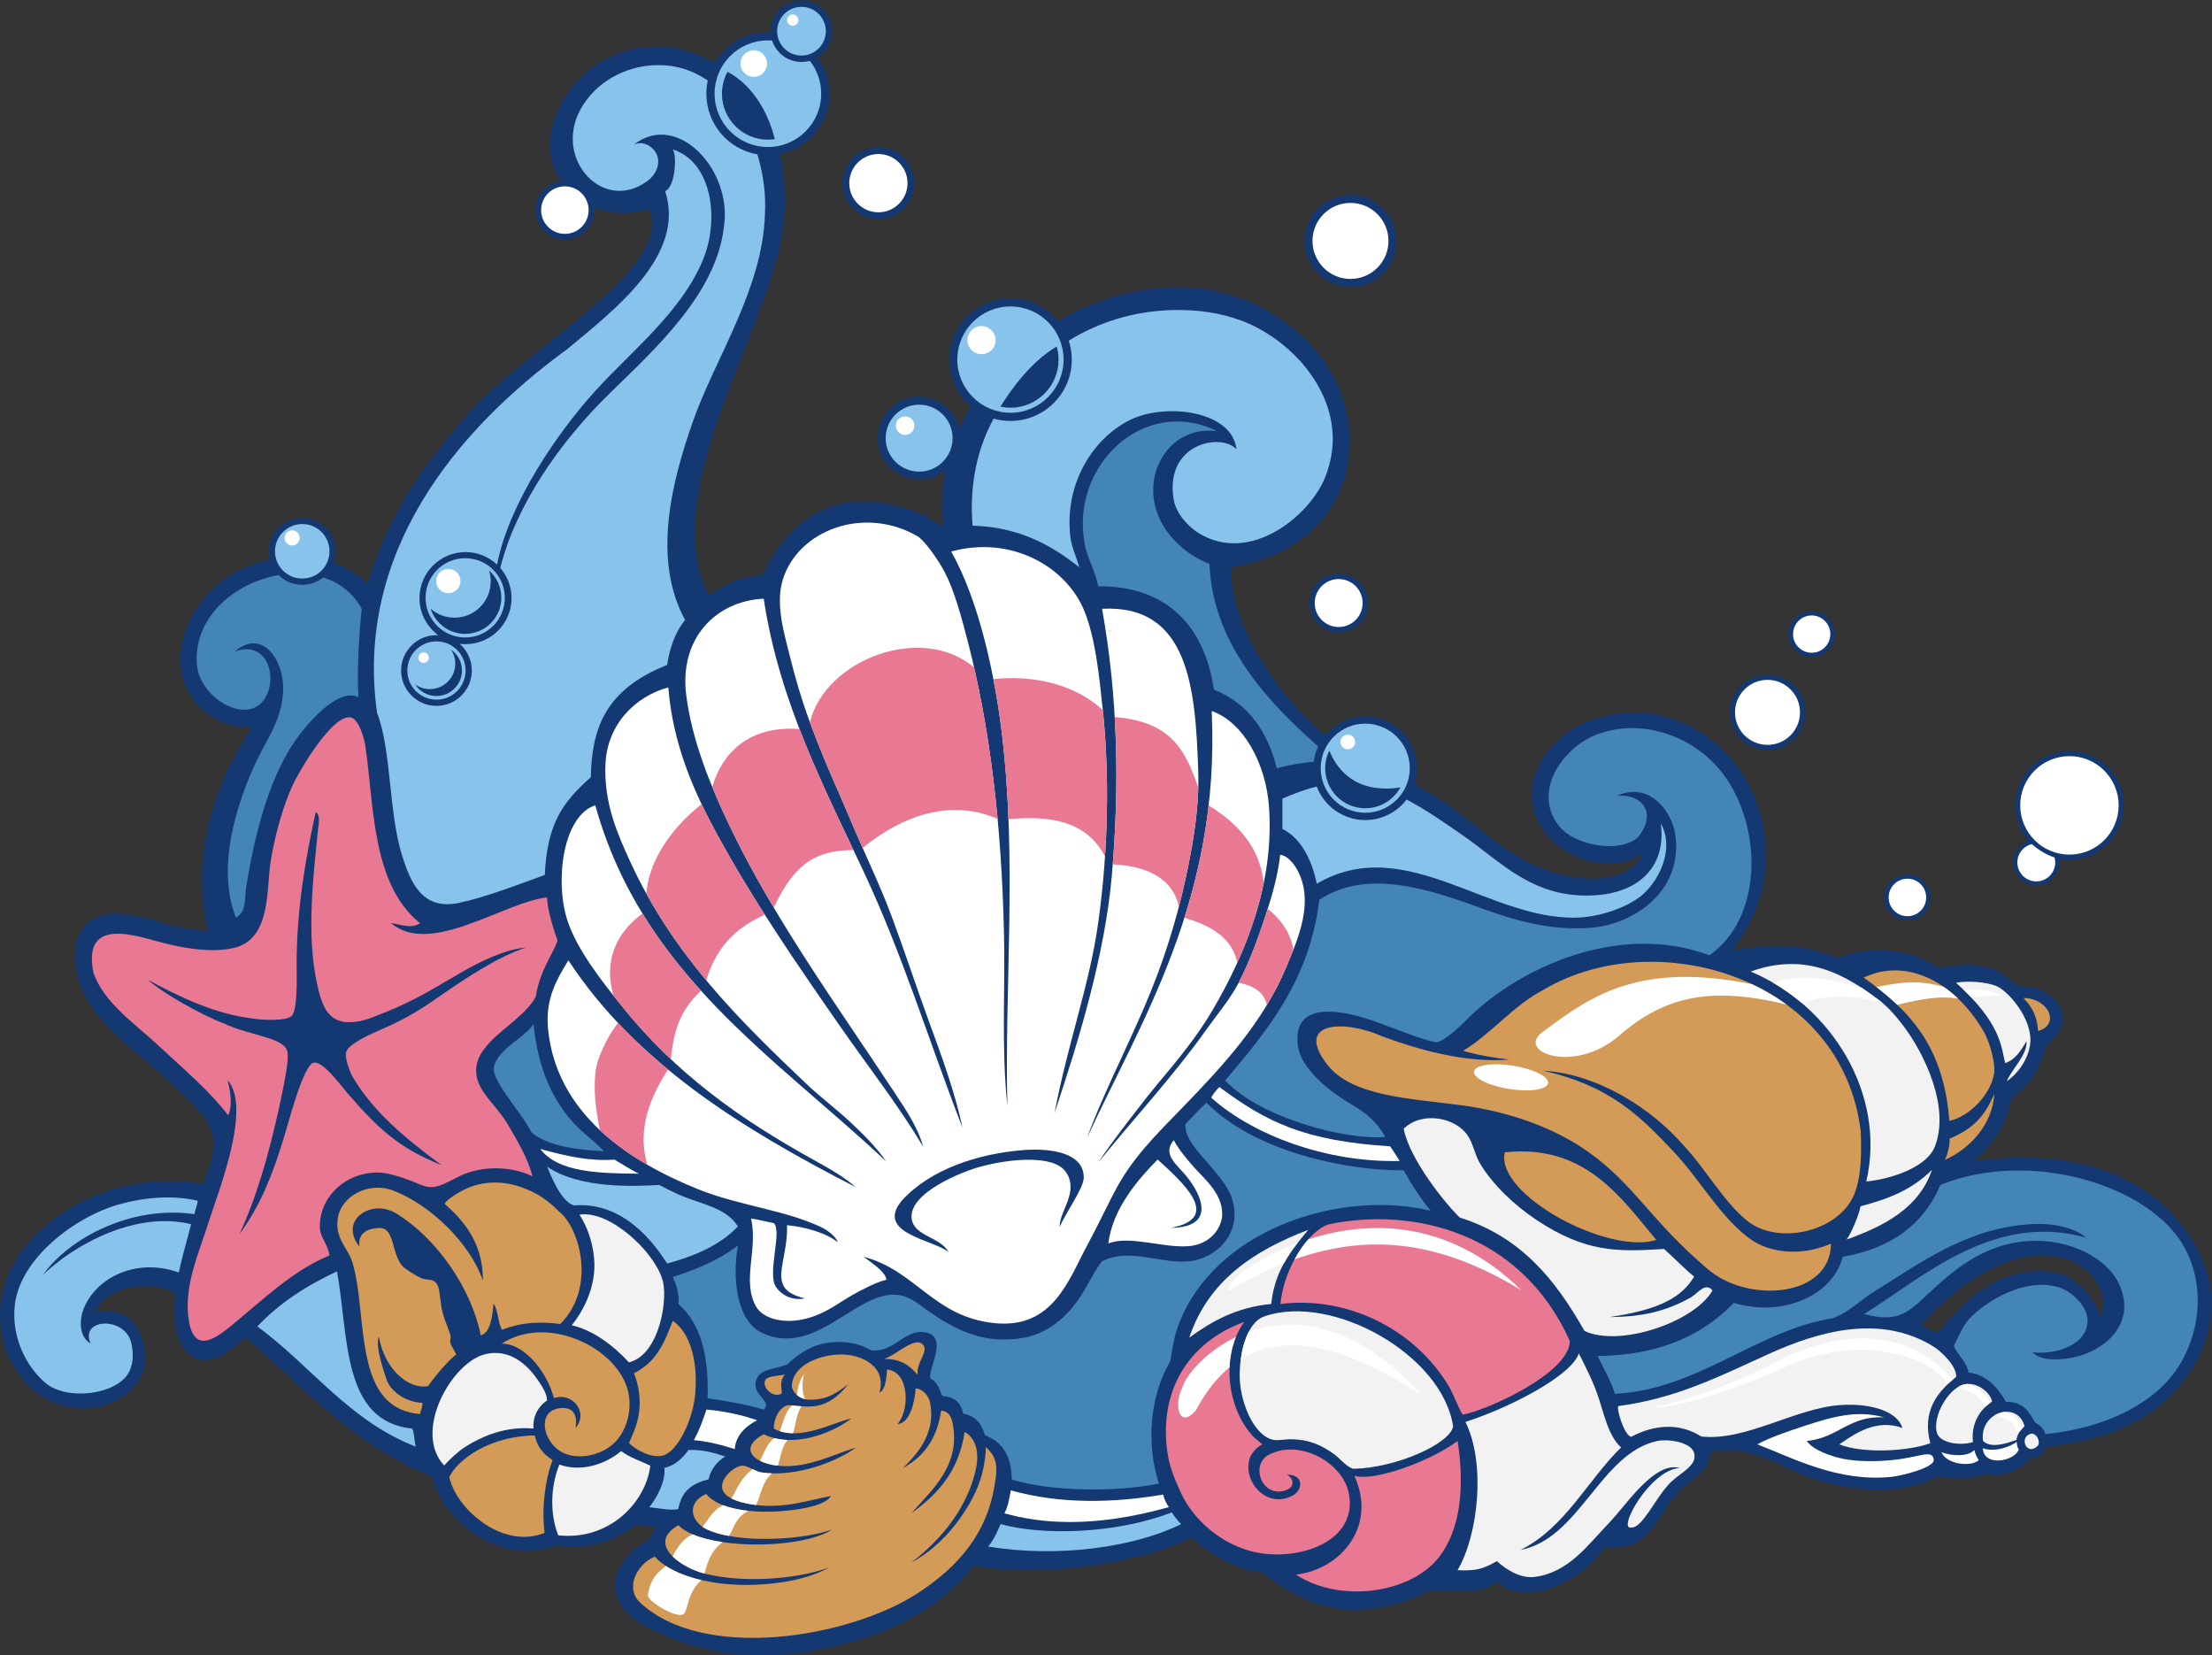
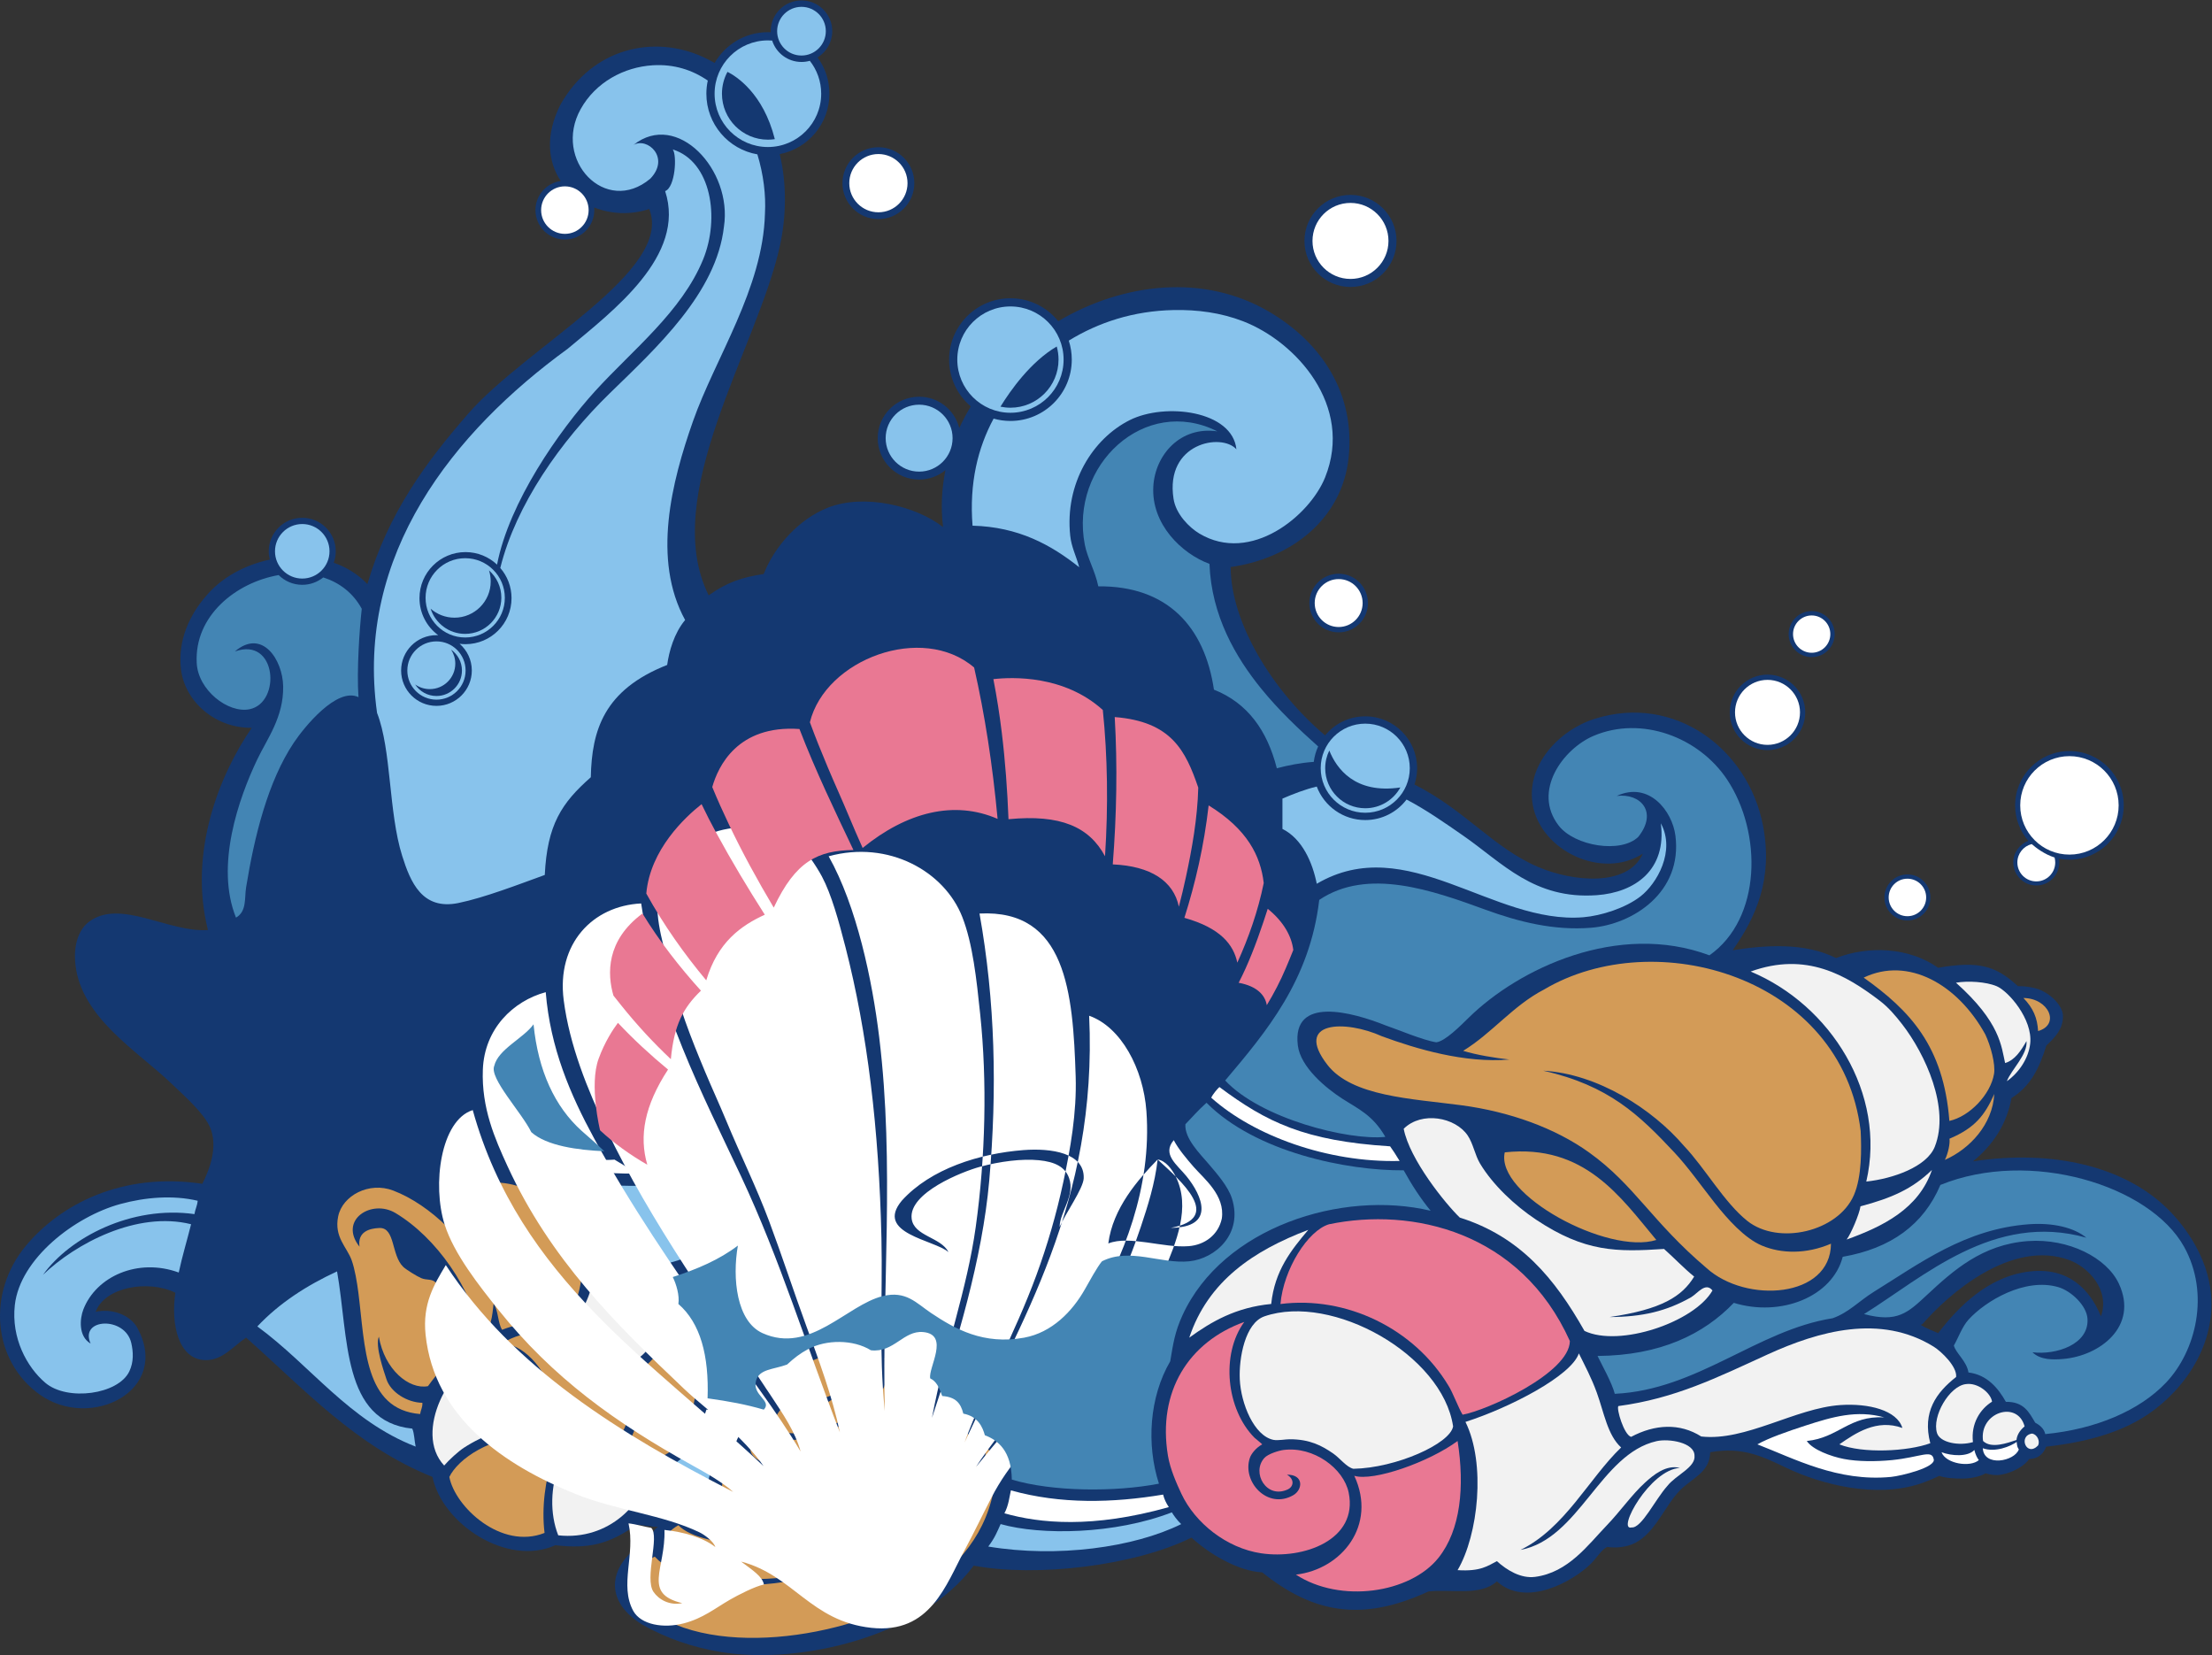
<svg xmlns="http://www.w3.org/2000/svg" viewBox="0 0 994.667 744.053" height="744.053" width="994.667" xml:space="preserve" id="svg2" version="1.1">
  <rect x="0" y="0" width="994.667" height="744.053" fill="#333333" stroke="none" />
  <defs id="defs6" />
  <g transform="matrix(1.333,0,0,-1.333,0,744.053)" id="g10">
    <g transform="scale(0.1)" id="g12">
      <path id="path14" style="fill:#143871;fill-opacity:1;fill-rule:evenodd;stroke:none" d="m 682.504,1589.43 c 25.848,50.72 53.062,126.27 26.516,189.37 -20.426,48.54 -87.051,106.98 -132.532,150.43 -111.679,106.73 -302.008,220.2 -321.976,398.77 -7.5,67.03 11.054,118.38 44.742,144.34 105.121,80.98 270.68,-37.14 402.187,-26.92 -65.921,261.06 37.446,521.28 147.715,681.76 -126.066,-1.17 -225.773,91.2 -238.617,196.95 -12.086,99.55 31.438,186.47 83.328,246.19 52.383,63.41 131.645,106.18 216.192,124.28 -2.278,8.94 -3.489,18.31 -3.489,27.95 0,62.42 50.618,113.04 113.04,113.04 62.41,0 113.03,-50.62 113.03,-113.04 0,-13.53 -2.38,-26.5 -6.75,-38.53 43.07,-15.13 82.1,-38.9 113.38,-72.04 70.63,240.48 198.56,412.47 341.12,575.85 195.63,224.18 693.9,481.81 609.56,689.2 -62.52,-20.94 -128.7,-17.4 -185.56,5.18 0.26,-2.96 0.41,-5.96 0.41,-9 0,-54.8 -44.45,-99.25 -99.26,-99.25 -54.81,0 -99.25,44.45 -99.25,99.25 0,50.09 37.11,91.51 85.32,98.29 -43.36,64.92 -53.19,154.77 -0.88,257.77 108.67,192.09 315.21,236.02 480.77,160.45 13.6,-6.21 26.61,-12.97 39.13,-20.17 35.9,62.02 102.96,103.76 179.76,103.76 3.21,0 6.39,-0.09 9.55,-0.23 -0.04,1.18 -0.06,2.35 -0.06,3.54 0,57.32 46.48,103.81 103.81,103.81 57.32,0 103.81,-46.49 103.81,-103.81 0,-37.41 -19.8,-70.2 -49.49,-88.47 25.12,-34.32 39.95,-76.63 39.95,-122.4 0,-100.96 -72.12,-185.09 -167.62,-203.71 24.09,-100.89 22.45,-209.96 0.2,-311 -75.23,-341.55 -407.24,-841.98 -239.85,-1176.93 61.38,43.73 111.47,60.59 185.6,71.96 37.12,94.96 120.43,185.79 215.89,223.47 123.73,48.86 298.11,5.75 389.09,-65.25 -7.95,65.51 -4.64,129.9 8.05,192 -24.13,-19.9 -55.07,-31.86 -88.79,-31.86 -77.14,0 -139.69,62.57 -139.69,139.71 0,77.13 62.55,139.7 139.69,139.7 65.35,0 120.23,-44.9 135.48,-105.53 11.45,24.97 24.45,49.3 38.76,72.96 -44.69,37.95 -73.06,94.54 -73.06,157.75 0,114.24 92.65,206.89 206.9,206.89 65.13,0 123.24,-30.13 161.16,-77.2 219.07,129.15 491.81,162.64 714.7,29.86 177.03,-105.45 286.81,-276.85 265.13,-488.59 -21.39,-208.64 -194.06,-341.95 -398.23,-370.49 0.89,-189.26 142.43,-419.27 318.63,-567.77 32.08,39.22 80.85,64.27 135.46,64.27 96.58,0 174.92,-78.34 174.92,-174.92 0,-19.25 -3.11,-37.76 -8.86,-55.07 171.94,-86.76 265.45,-213.4 418.18,-278.48 115.51,-49.22 301.53,-68.23 352.23,45.45 -137.76,-89.12 -342.86,9.73 -371.17,162.87 -24.78,133.96 87.85,253.45 208.31,291.64 270.11,85.59 518.35,-101.18 568.14,-359.82 34.6,-179.7 -23.73,-309.17 -102.26,-420.41 111.96,17.4 243.09,26.54 348.45,-26.44 110.56,42.54 246.25,36.51 344.59,-32.82 136.34,23.63 194.32,7.08 268.99,-61.94 19.62,0.17 33.87,-1.88 51.56,-5.41 52.51,-10.48 99.19,-58.82 100.48,-92.99 1.76,-46.72 -28.58,-76.26 -55.81,-101.58 -24.55,-78.03 -52.86,-136.7 -117.81,-177.48 -15.49,-86.85 -61.86,-158.3 -129.92,-213.41 270.16,41.2 511.09,-17.97 655.24,-159.07 66.12,-64.7 136.94,-168.97 147.72,-287.86 17.27,-190.22 -111.64,-347.039 -234.83,-420.418 -86.87,-51.758 -191.61,-80.078 -321.43,-95.078 -5.3,-15.555 -20.72,-41.141 -57.32,-41.277 -10.78,-19.082 -51.6,-46.008 -94.69,-53.028 -17.87,-2.914 -35.03,-0.644 -52.12,4.625 -21.05,-12.476 -52.63,-17.437 -76.98,-17.781 -25.28,-0.352 -61.9,1.867 -79.22,9.375 -19.86,-10.137 -45.27,-20.195 -64.38,-26.512 -150.77,-49.902 -334.17,-2.472 -450.72,53.028 -77.83,37.05 -147.02,72.714 -257.56,53.015 -1.64,-68.828 -61.16,-86.836 -102.26,-128.769 -51.11,-52.149 -82.49,-141.668 -150.39,-176.895 -29.78,-15.437 -67.66,-17.961 -94.09,-13.789 -17.99,-6.277 -36.32,-37.109 -54.74,-55.508 -60.17,-60.175 -219.45,-150.273 -318.16,-60.605 -56.59,-51.153 -155.74,-25.145 -231.03,-34.09 -227.76,-105.258 -390.77,-71.281 -560.56,64.395 -82.3,4.402 -181.07,63.894 -238.62,117.41 C 3827.88,300.898 3495.63,262.023 3284.55,301.66 3109.2,64.484 2700.62,-35.066 2428.36,10.938 c -92.25,15.598 -181.43,45.918 -262.35,92.219 -146.14,90.723 -101.78,219.617 24.1,286.461 8.95,18.449 13.78,31.508 29.59,43.586 -18.31,-2.961 -61.82,8.25 -73.41,6.016 -91.12,-64.942 -159.67,-81.817 -272.97,-68.684 -162.64,-73.457 -381.74,72.141 -414.36,230.344 -261.13,105.012 -434.28,297.988 -628.745,469.661 -42.699,-27.79 -78.59,-76.341 -136.348,-75.763 -92.84,0.957 -117.984,122.433 -102.265,227.253 -91.754,45.25 -238.899,18.94 -268.914,-64.38 54.746,12.44 115.277,-10.01 140.132,-53.02 C 578.844,892.656 306.508,755.977 133.992,878.586 -25.488,992.52 -44.801,1222.36 87.856,1381.11 204.434,1520.64 412.613,1629.68 682.504,1589.43 Z M 6980.95,3048.88 c 101.17,0 183.21,-82.04 183.21,-183.2 0,-101.17 -82.04,-183.22 -183.21,-183.22 -12.04,0 -23.81,1.18 -35.21,3.4 0.69,-4.14 1.05,-8.39 1.05,-12.72 0,-42.85 -34.77,-77.62 -77.63,-77.62 -42.86,0 -77.62,34.77 -77.62,77.62 0,33.4 21.1,61.89 50.72,72.84 -27.74,32.11 -44.51,73.94 -44.51,119.7 0,101.16 82.04,183.2 183.2,183.2 z m -2465.13,598 c 54.58,0 98.85,-44.27 98.85,-98.85 0,-54.58 -44.27,-98.85 -98.85,-98.85 -54.58,0 -98.85,44.27 -98.85,98.85 0,54.58 44.27,98.85 98.85,98.85 z m 1446.6,-340.24 c 70.31,0 127.31,-57.02 127.31,-127.32 0,-70.3 -57,-127.31 -127.31,-127.31 -70.29,0 -127.3,57.01 -127.3,127.31 0,70.3 57.01,127.32 127.3,127.32 z m 149.04,214.26 c 42.86,0 77.62,-34.77 77.62,-77.63 0,-42.86 -34.76,-77.63 -77.62,-77.63 -42.87,0 -77.63,34.77 -77.63,77.63 0,42.86 34.76,77.63 77.63,77.63 z m 322.95,-888.13 c 42.86,0 77.62,-34.77 77.62,-77.63 0,-42.86 -34.76,-77.63 -77.62,-77.63 -42.87,0 -77.63,34.77 -77.63,77.63 0,42.86 34.76,77.63 77.63,77.63 z M 2963.14,5085.29 c 66.94,0 121.22,-54.28 121.22,-121.22 0,-66.93 -54.28,-121.22 -121.22,-121.22 -66.93,0 -121.21,54.29 -121.21,121.22 0,66.94 54.28,121.22 121.21,121.22 z m 1592.52,-160.76 c 85.73,0 155.27,-69.53 155.27,-155.27 0,-85.73 -69.54,-155.26 -155.27,-155.26 -85.74,0 -155.27,69.53 -155.27,155.26 0,85.74 69.53,155.27 155.27,155.27 z M 6481.25,1112.2 c -0.7,3.22 1.48,3.57 3.79,3.78 85.72,99.29 299.91,288.99 496.17,215.9 62.73,-23.36 137.47,-100.31 106.06,-189.39 -38.19,93.79 -112.43,165.52 -238.63,151.51 -142.67,-15.84 -244.14,-121.56 -310.57,-208.32 -19.48,8.3 -39.18,16.38 -56.82,26.52 v 0" />
-       <path id="path16" style="fill:#e97893;fill-opacity:1;fill-rule:evenodd;stroke:none" d="m 1417.29,2468.14 c -29.9,-18.62 -58.06,-6.17 -98.84,1.01 132.52,-114.7 382.94,70.99 526.84,86.1 1.27,-36.66 17.7,-97.54 35.47,-144.09 -7.97,-35.35 -60.12,-100.2 -73.51,-191.25 -32.75,-59.55 -107.91,-103.32 -155.03,-153.45 -34.47,-36.64 -59.52,-79.64 -37.97,-136.15 17.39,-45.63 67.38,-87.27 98.47,-140.14 31.46,-53.5 69.27,-116.17 83.49,-176.02 -59.1,30.54 -150.19,38.64 -227.5,9.12 -33.33,-12.73 -79.18,-44.6 -111.91,-44.96 -19.26,-0.21 -33.68,5.79 -54.66,14.91 -29.62,12.85 -88.28,32.89 -121.2,34.08 -113.92,4.16 -207.5,-83.67 -201.74,-189.57 1.45,-26.99 28.9,-57.7 32.24,-89.85 -123.26,-50.11 -225.342,-150.42 -334.249,-239.47 -55.539,-45.42 -122.515,-88.59 -140.14,18.93 -18.856,115.05 33.262,226.71 68.176,337.09 31.742,100.39 144.925,382.37 62.515,474.47 11.84,-46.04 15.766,-91.92 1.875,-118.43 -60.422,79.56 -144.015,150.35 -234.828,234.82 -82.023,76.32 -184.293,144.44 -219.676,246.19 -39.593,197.18 154.653,119.72 242.399,98.48 71.125,-17.21 158.562,-32.05 231.047,-15.14 128.312,29.94 109.015,200.23 124.988,295.43 14.484,86.34 39.672,177.48 71.961,249.97 20.652,46.37 139.942,251.89 200.742,231.05 24.26,-8.32 41.66,-66.69 45.45,-90.91 30.22,-193.01 19.4,-470.52 185.59,-602.22 z M 751.047,2132.15 c 99.512,-48.3 226.18,-47.04 219.312,-110.94 3.293,-24.17 -18.765,-129.06 -27.199,-167.54 -35.64,-162.65 -75.957,-305.39 -135.672,-434.69 78.387,107.7 115.36,215.3 147.723,318.16 18.437,58.62 65.609,246.26 101.399,260.5 32.14,8.04 88.77,-71.77 114.49,-101.42 101.97,-117.53 171.27,-185 318.19,-243.7 -113.58,83.96 -227.03,174.97 -299.25,296.73 -9.81,16.52 -27.31,63.16 -22.73,83.32 6.44,28.43 86.28,63.38 120.6,78.24 91.66,39.69 138.14,71.6 210.3,121.49 78.71,54.41 185.77,125 276.38,153.98 -70.12,-5.91 -153.17,-46.46 -213.37,-81.01 -89.17,-51.17 -158.31,-96.2 -257.23,-135.57 -30.26,-12.05 -65.44,-27.88 -95.74,-32.77 -99.89,-16.16 -121.26,46.52 -139.42,130.47 -35.59,164.6 -11.94,360.35 3.8,515.11 2,19.73 9.52,50.24 -7.58,60.6 -33.88,-154.09 -64.39,-327.59 -64.39,-511.32 -0.01,-38.78 4.55,-158.28 -17.555,-177.07 -19.378,-16.49 -93.414,-13.4 -126.371,-8.52 -50.246,7.44 -149.562,16.59 -357.824,131.43 46.793,-43.39 182.692,-120.01 252.137,-145.48 v 0" />
      <path id="path18" style="fill:#f2f2f2;fill-opacity:1;fill-rule:evenodd;stroke:none" d="m 1928.61,1112.2 c 41.28,50.94 83.36,133.82 75.75,223.46 -3.95,46.46 -17.48,99.57 -49.58,149.69 101.76,16.11 249.99,-123.36 278.55,-215.55 22.45,-59.09 -5.9,-256.31 -111.55,-282.593 -53.87,58.363 -123.73,109.833 -193.17,124.993 z M 1799.84,764.043 c -89.41,7.812 -167.69,-21.27 -234.84,-64.688 -18.21,-11.777 -51,-41.601 -66.62,-60.078 -106.05,113.625 23.12,343.809 134.8,374.443 88.24,24.2 149.97,-39.841 181.8,-87.118 10.82,-16.067 31.88,-46.434 30.06,-68.235 -22.3,-14.215 -49.36,-47.254 -45.2,-94.324 z m 87.11,-121.504 c 78.98,-27.988 160.69,5.332 208.32,45.449 27.97,-21.258 65.41,-33.066 98.47,-49.238 -15.14,-124.559 -139.15,-253.562 -310.59,-234.824 -29.33,74.004 -25.65,165.918 3.8,238.613 v 0" />
      <path id="path20" style="fill:#d39b57;fill-opacity:1;fill-rule:evenodd;stroke:none" d="m 1628.86,1263.25 c 1.92,133.43 -74.99,210.69 -128.25,258 0.66,11.54 40.42,34.84 45.46,37.88 62.37,37.53 136.99,45.52 212.1,18.94 53.81,-19.05 89.63,-43.7 128.78,-83.33 67.98,-53.24 126.31,-255.97 2.85,-378.22 -47.18,6.39 -121.19,10.75 -196.02,-19.48 -14.75,23.14 -12.64,66.2 -28.67,88.06 -4.27,-36.53 -8.13,-96.71 -43.29,-106.98 -30.85,156.65 -148.42,329.29 -287.86,412.84 -79.69,47.74 -193.14,-22.54 -121.19,-113.64 -7.27,50.17 32.7,61.75 67.03,63.09 53.87,2.1 39.64,-92.1 80.68,-131.26 9.43,-9 45.75,-31.58 60.59,-37.88 18.58,-7.87 35.43,-1.1 49.24,-15.14 13.55,-13.77 12.6,-46.37 18.94,-83.33 6.34,-36.98 25.96,-75.24 30.3,-94.68 2.34,-10.48 -2.91,-17.24 0,-26.52 3.77,-12 19.18,-32.3 18.94,-37.88 -20.72,-16.271 -57.29,-55.185 -94.76,-106.708 -63.43,-12.246 -146.39,55.246 -165.68,166.828 -13.33,-30.98 16.84,-116.594 25.61,-143.438 14.48,-44.297 70.28,-78.605 121.21,-79.543 0.84,-16.004 -5.85,-24.461 -7.58,-37.879 -188.88,15.418 -185.11,226.19 -208.31,409.05 -4.55,35.76 -12.05,80.11 -22.73,109.85 -15.87,44.15 -59.89,77.77 -45.45,147.71 14.5,70.29 104.28,118.07 185.59,87.12 124.75,-47.5 259.65,-177.62 302.47,-303.46 z m 640.63,-135.91 c 55.37,-37.11 85.82,-129.117 75.76,-246.188 -7.77,-90.144 -60.7,-196.797 -109.85,-208.308 -39.02,-9.145 -87.08,17.461 -113.62,41.66 21.97,51.531 42.43,92.906 34.08,170.437 -2.06,19.133 -10.97,52.168 -17.46,65.293 76.09,38.946 101.39,99.846 131.09,177.106 z M 1864.22,657.688 c -24.41,-61.926 -37.9,-161.086 -27.2,-245.657 -146.21,-58.093 -301.98,87.629 -321.26,188.848 28.99,59.824 138.07,138.586 288.31,139.641 5.15,-23.196 16.17,-55.079 60.15,-82.832 z m -172.23,392.362 c 159.32,104.49 408.37,-20.86 429.79,-176.476 8.06,-58.594 -9.96,-116.883 -46.92,-155.437 -45.02,-46.953 -140.32,-67.149 -194.25,-24.094 -52.27,41.738 -62.93,126.387 2.54,137.871 50.41,8.848 66.49,-22.402 58.12,-66.629 46.11,53.809 -11.25,122.617 -72.4,101.328 -29.66,105.145 -110.8,186.667 -176.88,183.437 v 0" />
      <path id="path22" style="fill:#d39b57;fill-opacity:1;fill-rule:evenodd;stroke:none" d="m 2208.89,331.953 c 58.59,-65.262 196.13,-101.043 340.88,-94.687 80.35,3.535 173.45,17.629 246.93,57.754 -120.05,-41.985 -296.09,-51.778 -421.16,-19.872 -78.36,19.981 -196.43,100.625 -87.11,162.86 80.38,-84.512 414.68,-83.836 518.98,-14.207 -92.19,-34.707 -311.61,-49.668 -420.51,-0.938 -58.87,26.336 -71.43,91.942 -4.64,120.594 43.11,-54.637 165.9,-67.324 273.56,-56.211 58.54,6.047 127.06,18.516 147.72,49.246 -75.12,-13.64 -153.14,-42.437 -253.77,-30.308 -44.9,5.418 -107.78,21.093 -113.63,56.816 -5.75,35.074 42.66,75.273 68.18,75.75 18.97,0.352 42.54,-19.48 64.39,-22.723 114.73,-17.004 251.27,34.84 318.15,83.328 -47.06,-12.371 -126.63,-52.304 -204.52,-60.605 -116.76,-12.43 -209.46,50.012 -106.05,106.055 96.69,-48.094 229.94,2.207 295.42,53.027 -63.81,-13.289 -175.03,-79.656 -261.34,-34.09 -0.84,32.196 18.11,73.66 49.24,79.539 70.52,-6.804 128.17,-21.511 201.88,70.168 -39.05,-29.414 -72.8,-53.789 -133.01,-52.168 -29.27,0.789 -55.23,22.742 -57.51,46.387 3.26,71.172 93.99,103.822 159.07,106.052 78.06,2.67 162.69,-42.048 136.37,-128.779 20.29,10.118 23.2,44.602 26.26,78.157 79.03,-7.793 74.48,-145.196 34.33,-184.211 43.66,3.301 58.36,74.687 61.9,120.597 25.55,-1.933 44.17,-27.421 47.94,-44.843 20.59,-95.032 -30.47,-166.633 -90.9,-223.457 70.17,37.136 115.51,99.121 128.78,193.152 25.81,-1.055 34.49,-22.5 37.87,-37.871 32.3,-146.68 -72.89,-232.449 -137.89,-308.008 89.68,65.606 158.44,139.746 179.55,273.918 36.92,-20.039 50.29,-67.98 37.88,-124.98 -26.68,-122.485 -107.46,-230.852 -217.8,-315.411 82.55,44.442 158.21,123.778 208.86,222.371 24.88,48.438 40.64,103.86 42.78,167.481 23.82,-24.695 45.33,-45.125 29.85,-123.848 C 3331.47,413.555 3235.14,298.184 3091.96,206.25 2863.3,59.445 2375.2,-23.477 2159.65,176.672 c -53.54,49.715 -9.52,131.902 49.24,155.281 z m 772.66,666.621 c 43.81,13.196 112.9,86.966 136.36,41.656 7.18,-26.28 -25.71,-53.343 -22.73,-94.683 -26.52,30.578 -56.55,54.543 -113.63,53.027 z m -333.94,-52.578 c -18.24,-21.238 -10.81,-42.703 -10.27,-63.426 -26.17,-18.047 -65.2,16.7 -57.11,42.11 5.18,16.277 34.41,15.281 67.38,21.316 v 0" />
      <path id="path24" style="fill:#ffffff;fill-opacity:1;fill-rule:evenodd;stroke:none" d="m 2340.55,724.961 c 17.16,29.617 32.52,72.227 42.57,103.176 58.38,-4.739 124.94,-19.438 171.09,-36.407 -33.05,-15.734 -72.88,-48.593 -75.5,-97.07 -37.82,12.676 -93.44,26.817 -138.16,30.301 z M 4113.54,1915.74 c 159.17,-118.56 287.34,-181.74 575.76,-199.91 5.48,-7.04 22.88,-33.58 32.06,-49.35 -241.95,-6.19 -491.85,84.73 -635.45,213.36 5.57,12.12 21.37,30.62 27.63,35.9 z M 1822.56,1706.85 c 92.91,-25.28 166.65,-41.67 250.44,-35.89 22.75,-13.82 64.41,-39.76 82.86,-47.44 -138.02,0.86 -273.11,4.64 -333.3,83.33 z M 3410.16,555.508 c 168.52,-47.098 343.39,-42.547 513.47,-14.188 3.67,-14.757 9.48,-27.48 19.26,-42.328 -258.43,-72.625 -435.94,-54.414 -554.66,-20.789 14.5,26.965 16.81,55.879 21.93,77.305 v 0" />
      <path id="path26" style="fill:#88c3ec;fill-opacity:1;fill-rule:evenodd;stroke:none" d="m 4170.84,4066.49 c -13.14,130.1 -239.8,158.55 -359.82,98.47 -124.54,-62.32 -219.78,-213.32 -200.74,-390.11 4.13,-38.36 19.79,-66.93 30.3,-106.05 -94.41,75.1 -204.37,136.12 -359.81,140.14 -11.47,143.86 18.03,262.9 71.05,361.08 18.04,-5.14 37.09,-7.89 56.79,-7.89 114.24,0 206.88,92.65 206.88,206.89 0,22.34 -3.55,43.85 -10.1,64 99.89,61.46 217.99,100.31 353.35,103.13 80.26,1.67 159.55,-8.79 234.83,-37.88 178.48,-68.97 373.47,-284.88 276.49,-526.47 -51.75,-128.91 -250.5,-293.3 -424.2,-189.38 -33.42,20 -79.07,64.71 -87.12,117.42 -29.22,188.37 162.65,222.94 212.1,166.65 z M 3333.79,366.047 c 23.06,30.777 29.71,49.598 41.67,75.762 136.49,-38.457 385.35,-34.797 577.69,39.617 4.46,-7.969 18.03,-27.332 31.49,-39.707 -159.96,-78.906 -417.63,-114.297 -650.85,-75.672 z M 1845.86,1647.29 c 109.3,-75.53 296.02,-66.32 378.18,-61.65 18.28,-10 40.8,-21.29 60.6,-30.3 77.07,-35.04 163.84,-43.63 204.53,-109.84 -59.06,-62.14 -143.28,-99.12 -238.61,-124.99 -70,110.23 -172.99,207.44 -314.45,196.01 -33.34,10.78 -62.38,60.02 -90.25,130.77 z M 868.098,1108.41 c 73.504,77.99 165.232,137.77 268.912,185.59 39.51,-221.82 16.34,-506.344 253.77,-530.258 7.22,-16.769 7,-40.969 11.36,-60.605 -225.55,87.558 -353.35,272.859 -534.042,405.273 z m -201.239,423.84 c -1.371,-16.88 -9.031,-30.65 -10.867,-45.09 -212.804,30.06 -420.84,-79.05 -510.836,-204.55 109.5,104.99 316.657,216.12 499.473,170.46 -13.609,-54.56 -29.633,-106.71 -41.664,-162.86 -137.594,50.36 -278.981,-13.08 -321.945,-124.98 -11.645,-30.33 -17.348,-90.17 24.605,-114.57 -38.629,85.96 116.266,92.97 137.188,1.9 6.8,-29.62 8.808,-63.388 -6.5,-95.654 C 399.199,878.723 226.988,855.156 152.695,918.418 90.644,971.25 37.617,1068.99 49.98,1180.37 c 17.387,156.62 202.481,299.02 356.031,340.88 83.816,22.85 177.203,30.71 260.847,11 z M 2189.95,498.613 c 23.73,27.754 57.78,90.047 50.87,132.969 40.38,7.219 68.96,42.422 81.7,60.195 52.07,1.895 93.3,-12.058 124.1,-22.031 -24.01,-12.898 -51.51,-45.516 -55.76,-76.609 -57.98,-15.246 -91.03,-39.172 -102.88,-100.547 -26.01,-6.652 -69.34,3.965 -98.03,6.023 z M 4326.13,2786.29 c 0,34.1 0,68.18 0,102.27 37.28,15.89 75.17,30.79 115.7,40.6 25,-66.04 88.83,-113.02 163.63,-113.02 56.86,0 107.39,27.16 139.34,69.2 65.17,-33.86 129.99,-79.38 191.13,-121.77 132.5,-91.86 238.93,-215.91 450.72,-200.75 128.98,9.25 236.37,85.38 215.89,242.41 50.66,-93.37 -13.5,-203.49 -68.18,-246.19 -50.34,-39.3 -132.6,-65.57 -192.71,-70.58 -305.51,-25.43 -595.72,291.32 -899.72,112.86 -14.45,72.14 -49.2,151.84 -115.8,184.97 z M 2269.49,5077.77 c 129.64,-40.31 159.79,-230.88 102.27,-371.19 -72.21,-176.08 -238.58,-305.65 -363.61,-443.13 -122.33,-134.52 -290.75,-375.21 -331.4,-585.84 -27.79,26.19 -65.25,42.25 -106.44,42.25 -85.74,0 -155.27,-69.53 -155.27,-155.27 0,-51.27 24.88,-96.75 63.21,-125.02 -1.96,0.09 -3.91,0.14 -5.89,0.14 -65.84,0 -119.24,-53.4 -119.24,-119.24 0,-65.84 53.4,-119.24 119.24,-119.24 65.84,0 119.24,53.4 119.24,119.24 0,35.98 -15.95,68.25 -41.15,90.11 6.5,-0.83 13.13,-1.26 19.86,-1.26 85.74,0 155.26,69.53 155.26,155.27 0,38.9 -14.3,74.47 -37.95,101.71 52.79,213.05 203.49,427.68 369.76,589.57 156.43,152.29 359.53,337.65 384.69,561.25 29.63,191.83 -158.52,393.09 -305.14,275.8 47.09,27.37 124.71,-43.12 56.81,-113.63 -150.29,-126.58 -330.73,62.84 -234.83,234.83 50.22,90.08 145.66,141.54 243.23,147.52 71.43,4.38 133.44,-15.68 185.44,-51.61 -3.1,-14.27 -4.75,-29.08 -4.75,-44.28 0,-102.51 74.35,-187.67 172.05,-204.53 20.41,-66.93 29.16,-136.77 25.55,-200.03 -6.64,-252.42 -167.57,-486.39 -242.76,-700.02 -71.98,-204.46 -138.49,-465.92 -26.52,-670.39 -37.42,-44.87 -54,-105.37 -60.59,-151.51 -213.59,-84.23 -254.31,-220.47 -257.56,-378.75 -98.73,-86.99 -147.03,-160.01 -155.3,-329.51 -86,-31.17 -203.6,-76.73 -291.63,-94.7 -122.32,-24.94 -161.68,71.18 -189.38,159.08 -46.33,147 -35.76,357.08 -84.79,482.21 -75.02,534.95 259.22,948.64 643.21,1227.99 152.45,127.56 399.97,313.61 328.64,531.68 34.38,13.02 40.41,121.09 25.74,140.5 v 0" />
-       <path id="path28" style="fill:#ffffff;fill-opacity:1;fill-rule:evenodd;stroke:none" d="m 3905.11,1671.37 c 77.68,-71.55 224.71,-197.18 44.34,-230.59 152.73,1.85 106.04,109.06 52.74,174.43 -31.75,38.92 -83.21,73.68 -42.68,121.4 15.54,-29.72 42.97,-62.42 67.4,-90.37 34.68,-39.66 106.48,-95.75 94.69,-174.22 -11.94,-55.3 -57.76,-88.5 -111.49,-92.86 -86.61,-7.01 -199.97,37.45 -271.38,9.12 15.12,118.71 100.07,215.57 166.38,283.09 z m 413.44,1027.81 c 25.74,-3.05 48.34,-32.42 60.61,-56.8 52.47,-104.22 1.83,-222.85 -41.66,-325.74 -77.54,-183.4 -211.86,-328.85 -340.89,-462.09 -102.75,-106.1 -177.95,-178.33 -238.61,-295.42 -30.25,-58.41 -59.51,-120.05 -90.91,-178.02 -62.79,-115.96 -115.18,-282.8 -314.36,-261.33 -204.37,22.01 -263.06,177.31 -439.35,223.45 38.75,-29.15 72.09,-50.24 77.01,-77.37 -29.62,-5.95 -86.82,-35.18 -114.89,-51.4 -50.6,-29.25 -90.59,-62.59 -155.29,-79.54 -69.16,-18.11 -144.35,-4.65 -170.44,41.66 -47.62,87.13 7.55,190.26 -16.09,295.51 24.87,-2.64 57.84,-12.36 76.69,-15.22 29.15,-28.24 -23.59,-170.38 7.58,-215.89 17.68,-25.84 54.21,-46.94 96.93,-37.88 -135.48,32.04 -55.64,116.29 -60,246.8 60,-5.68 130.93,-25.2 171.62,-57.66 -6.45,20.17 -38.32,42.24 -53.27,49.47 -122.41,59.27 -280.03,73.95 -416.63,128.78 -242.32,97.26 -478.21,258.2 -507.53,537.83 -11,104.88 29.07,169.53 68.18,234.84 229.29,-348.95 587.7,-568.77 969.61,-765.09 -40.68,35.52 -89.18,62.65 -140.14,90.89 -255.91,141.85 -468.3,293.81 -651.45,522.69 -64.97,81.17 -150.07,188.24 -181.81,287.85 -42.67,133.93 -13.62,352.03 94.69,386.34 158.18,-569.03 606.17,-848.25 980.98,-1200.66 -30.63,45.09 -78.95,93.92 -124.99,136.36 -45.68,42.09 -97.05,80.55 -143.93,124.98 -229.82,217.86 -450.57,436.4 -594.65,749.94 -42.7,92.93 -88.22,196.21 -83.33,325.73 5.22,137.97 101.89,231.35 212.11,261.34 15.48,-188.53 82.4,-344.22 162.87,-492.39 122.94,-226.39 268.33,-436.9 415.02,-648.14 92.49,-133.18 199.4,-269.54 281.88,-408.59 -17.94,66.54 -59.84,127.03 -98.47,185.59 -192.04,291.22 -406.51,585.81 -556.77,901.45 -63.26,132.88 -124.41,283.28 -143.93,435.57 -24.33,189.69 97.4,317.64 261.35,325.72 52.45,-350.13 208.36,-645.81 337.09,-920.36 132.12,-281.83 218.64,-568.02 333.3,-863.58 -25.72,121.73 -71.6,245.07 -113.63,359.83 -42.16,115.14 -81.1,234.6 -124.98,352.24 -42.87,114.88 -98.09,226.35 -143.93,337.09 -23.27,56.2 -48.98,111.75 -71.96,166.65 -48.92,116.84 -89.56,220.57 -125,363.61 -20.58,83.09 -52.82,183.55 -26.51,268.91 51.51,167.08 275.89,252.38 458.29,143.92 28.09,-22.4 68.25,-81.94 87.12,-117.41 31.99,-60.12 56.94,-150.73 79.54,-238.61 73.66,-286.48 113.01,-613.03 121.2,-980.98 4.4,-197.64 -9.28,-378.6 11.36,-583.28 -10.06,406.78 33.91,827.64 -18.94,1261.26 -23.35,191.64 -75.43,440.7 -170.44,609.79 202.54,55.52 390.63,-51.07 450.72,-204.53 35.28,-90.07 48.08,-209.19 60.61,-329.51 23.38,-224.76 18.01,-477.88 -15.16,-715.85 -29.88,-214.44 -101.08,-400.15 -147.71,-643.88 83.85,249.82 169.93,536.47 193.17,799.17 27.15,307.21 20.06,606.57 -32.76,901.49 291.89,15 315.44,-265.42 324.4,-549.25 3.88,-122.98 -18.01,-246.1 -41.67,-356.03 -23.9,-111.05 -54.34,-214.7 -90.9,-314.37 -73.36,-199.99 -173.89,-377.75 -242.41,-564.34 183.33,396.86 449.84,805.08 420.43,1439.27 107.77,-37.69 182.73,-178.56 193.16,-321.94 18.79,-258.16 -78.17,-495.1 -189.38,-685.55 -54.4,-93.15 -124.29,-176.19 -189.37,-253.77 -32.7,-38.97 -157.47,-199.12 -196.96,-261.33 119.94,148.8 249.8,287.01 363.62,446.92 36.89,51.85 80.46,102.81 109.83,159.08 31.65,60.65 59.65,133.74 83.32,204.53 23.47,70.13 47.78,146.1 56.81,227.25 z M 3655.74,1608.37 c 2.81,85.34 -109.28,102 -203.23,94.77 -148.12,-11.41 -313.01,-62.79 -410.36,-170.52 -92.75,-111.1 110.29,-132 157.36,-173.54 -25.44,50.91 -117.03,53.24 -124.21,112.94 -10.5,87.39 172.22,158.83 229.54,174.48 68.81,18.8 142.77,27.95 199.39,22.46 55.03,-5.32 89.16,-22.91 102.27,-60.59 20.83,-59.92 -32.06,-114.43 -32.01,-164.41 18.93,44.63 80.1,129.73 81.25,164.41 v 0" />
+       <path id="path28" style="fill:#ffffff;fill-opacity:1;fill-rule:evenodd;stroke:none" d="m 3905.11,1671.37 c 77.68,-71.55 224.71,-197.18 44.34,-230.59 152.73,1.85 106.04,109.06 52.74,174.43 -31.75,38.92 -83.21,73.68 -42.68,121.4 15.54,-29.72 42.97,-62.42 67.4,-90.37 34.68,-39.66 106.48,-95.75 94.69,-174.22 -11.94,-55.3 -57.76,-88.5 -111.49,-92.86 -86.61,-7.01 -199.97,37.45 -271.38,9.12 15.12,118.71 100.07,215.57 166.38,283.09 z c 25.74,-3.05 48.34,-32.42 60.61,-56.8 52.47,-104.22 1.83,-222.85 -41.66,-325.74 -77.54,-183.4 -211.86,-328.85 -340.89,-462.09 -102.75,-106.1 -177.95,-178.33 -238.61,-295.42 -30.25,-58.41 -59.51,-120.05 -90.91,-178.02 -62.79,-115.96 -115.18,-282.8 -314.36,-261.33 -204.37,22.01 -263.06,177.31 -439.35,223.45 38.75,-29.15 72.09,-50.24 77.01,-77.37 -29.62,-5.95 -86.82,-35.18 -114.89,-51.4 -50.6,-29.25 -90.59,-62.59 -155.29,-79.54 -69.16,-18.11 -144.35,-4.65 -170.44,41.66 -47.62,87.13 7.55,190.26 -16.09,295.51 24.87,-2.64 57.84,-12.36 76.69,-15.22 29.15,-28.24 -23.59,-170.38 7.58,-215.89 17.68,-25.84 54.21,-46.94 96.93,-37.88 -135.48,32.04 -55.64,116.29 -60,246.8 60,-5.68 130.93,-25.2 171.62,-57.66 -6.45,20.17 -38.32,42.24 -53.27,49.47 -122.41,59.27 -280.03,73.95 -416.63,128.78 -242.32,97.26 -478.21,258.2 -507.53,537.83 -11,104.88 29.07,169.53 68.18,234.84 229.29,-348.95 587.7,-568.77 969.61,-765.09 -40.68,35.52 -89.18,62.65 -140.14,90.89 -255.91,141.85 -468.3,293.81 -651.45,522.69 -64.97,81.17 -150.07,188.24 -181.81,287.85 -42.67,133.93 -13.62,352.03 94.69,386.34 158.18,-569.03 606.17,-848.25 980.98,-1200.66 -30.63,45.09 -78.95,93.92 -124.99,136.36 -45.68,42.09 -97.05,80.55 -143.93,124.98 -229.82,217.86 -450.57,436.4 -594.65,749.94 -42.7,92.93 -88.22,196.21 -83.33,325.73 5.22,137.97 101.89,231.35 212.11,261.34 15.48,-188.53 82.4,-344.22 162.87,-492.39 122.94,-226.39 268.33,-436.9 415.02,-648.14 92.49,-133.18 199.4,-269.54 281.88,-408.59 -17.94,66.54 -59.84,127.03 -98.47,185.59 -192.04,291.22 -406.51,585.81 -556.77,901.45 -63.26,132.88 -124.41,283.28 -143.93,435.57 -24.33,189.69 97.4,317.64 261.35,325.72 52.45,-350.13 208.36,-645.81 337.09,-920.36 132.12,-281.83 218.64,-568.02 333.3,-863.58 -25.72,121.73 -71.6,245.07 -113.63,359.83 -42.16,115.14 -81.1,234.6 -124.98,352.24 -42.87,114.88 -98.09,226.35 -143.93,337.09 -23.27,56.2 -48.98,111.75 -71.96,166.65 -48.92,116.84 -89.56,220.57 -125,363.61 -20.58,83.09 -52.82,183.55 -26.51,268.91 51.51,167.08 275.89,252.38 458.29,143.92 28.09,-22.4 68.25,-81.94 87.12,-117.41 31.99,-60.12 56.94,-150.73 79.54,-238.61 73.66,-286.48 113.01,-613.03 121.2,-980.98 4.4,-197.64 -9.28,-378.6 11.36,-583.28 -10.06,406.78 33.91,827.64 -18.94,1261.26 -23.35,191.64 -75.43,440.7 -170.44,609.79 202.54,55.52 390.63,-51.07 450.72,-204.53 35.28,-90.07 48.08,-209.19 60.61,-329.51 23.38,-224.76 18.01,-477.88 -15.16,-715.85 -29.88,-214.44 -101.08,-400.15 -147.71,-643.88 83.85,249.82 169.93,536.47 193.17,799.17 27.15,307.21 20.06,606.57 -32.76,901.49 291.89,15 315.44,-265.42 324.4,-549.25 3.88,-122.98 -18.01,-246.1 -41.67,-356.03 -23.9,-111.05 -54.34,-214.7 -90.9,-314.37 -73.36,-199.99 -173.89,-377.75 -242.41,-564.34 183.33,396.86 449.84,805.08 420.43,1439.27 107.77,-37.69 182.73,-178.56 193.16,-321.94 18.79,-258.16 -78.17,-495.1 -189.38,-685.55 -54.4,-93.15 -124.29,-176.19 -189.37,-253.77 -32.7,-38.97 -157.47,-199.12 -196.96,-261.33 119.94,148.8 249.8,287.01 363.62,446.92 36.89,51.85 80.46,102.81 109.83,159.08 31.65,60.65 59.65,133.74 83.32,204.53 23.47,70.13 47.78,146.1 56.81,227.25 z M 3655.74,1608.37 c 2.81,85.34 -109.28,102 -203.23,94.77 -148.12,-11.41 -313.01,-62.79 -410.36,-170.52 -92.75,-111.1 110.29,-132 157.36,-173.54 -25.44,50.91 -117.03,53.24 -124.21,112.94 -10.5,87.39 172.22,158.83 229.54,174.48 68.81,18.8 142.77,27.95 199.39,22.46 55.03,-5.32 89.16,-22.91 102.27,-60.59 20.83,-59.92 -32.06,-114.43 -32.01,-164.41 18.93,44.63 80.1,129.73 81.25,164.41 v 0" />
      <path id="path30" style="fill:#e97893;fill-opacity:1;fill-rule:evenodd;stroke:none" d="m 2024.23,1769.86 c -0.24,0.94 -37.28,152.46 -4.92,241.21 20.73,56.84 48.1,98.51 65.19,121.21 52.81,-56.03 109.38,-108.3 169,-157.51 -79.65,-121.86 -98.13,-224.46 -69.91,-321.07 -57.79,33.44 -112,71.85 -159.36,116.16 z m 45.09,454.37 c -20.93,72.21 -25.45,185.29 97.95,276.77 57.98,-94.52 124.84,-180.15 197.28,-260.21 -58.54,-56.67 -90.58,-113.51 -101.54,-231.1 -58.62,55.23 -114.42,115.33 -167.74,181.96 -8.37,10.45 -17.07,21.34 -25.95,32.58 z m 110.88,344.1 c 13,148.31 131.26,257.9 186.5,301.47 15.93,-33.43 32.89,-66.22 50.51,-98.66 50.9,-93.73 105.64,-184.72 162.74,-274.19 -80.32,-36.72 -159.09,-92.63 -197.51,-221.43 -74.44,89.41 -142.96,185.47 -202.24,292.81 z m 222.51,359.11 c 19.54,69.25 85.19,210.26 294.15,195.76 55.32,-143.46 120.4,-278.35 182.09,-408.02 -119.58,-1.84 -194.82,-36.66 -268.84,-194.29 -54.68,91.92 -105.89,185.28 -151.24,280.56 -19.29,40.51 -38.38,82.66 -56.16,125.99 z m 329.34,218.53 c 52.62,213.05 379.07,334.63 554.03,184.58 36.09,-158.42 62.32,-328.5 79.19,-510.44 -146.22,63.68 -306.25,23.19 -455.28,-98.04 -15.77,35.42 -31.28,70.7 -45.85,105.89 -23.27,56.2 -48.98,111.75 -71.96,166.65 -21.57,51.5 -41.52,100.46 -60.13,151.36 z m 618.98,145.45 c 64.04,7.29 238.54,14.01 369.14,-104.03 16.17,-155.68 18.54,-324.93 7.46,-493.32 -53.2,99.31 -150.15,142.02 -325.62,124.95 -3.79,97.01 -10.78,194.68 -22.77,293.01 -6.82,56.03 -16.11,116.97 -28.21,179.39 z m 409.33,-127.93 c 191.45,-15.12 239.03,-113.24 281.83,-237.92 -2.68,-104.8 -21.58,-208.27 -41.79,-302.14 -7.27,-33.81 -15.15,-66.93 -23.64,-99.47 -18.06,86.4 -94.4,136.97 -223.04,142.7 13.24,167.73 16.08,333.15 6.64,496.83 z m 316.83,-297.92 c 129.76,-79.77 175.08,-169.32 185.84,-261.76 -19.25,-94.66 -51.02,-184.68 -89.1,-268.54 -12.84,60.27 -55.62,116.53 -178.56,151.15 37.18,117.31 66.25,242.67 81.82,379.15 z m 199.31,-348.68 c 55.25,-44.84 80.68,-93.83 86.25,-138.97 -8.16,-20.87 -16.84,-41.37 -25.25,-61.28 -18.45,-43.63 -40.11,-85.1 -64.15,-124.78 -5.67,33.44 -32.19,63.99 -94.93,75.54 31.65,60.65 59.65,133.74 83.32,204.53 4.93,14.73 9.9,29.72 14.76,44.96 v 0" />
      <path id="path32" style="fill:#e97893;fill-opacity:1;fill-rule:evenodd;stroke:none" d="m 4197.36,1123.57 c -80.12,-109.9 -60.19,-294.711 34.09,-390.132 3.93,-3.985 26.45,-21.524 26.51,-22.723 -22.03,-12.016 -37.25,-32.481 -41.67,-45.449 -27.31,-80.196 59.2,-175.762 146.17,-126.133 32.49,18.543 36.84,69.969 -21.17,69.316 25.62,-14.668 23.39,-39.219 3.78,-49.238 -72.93,-35.039 -124.99,56.738 -79.53,106.055 12.02,13.054 47.38,24.324 64.38,26.511 101.29,13.039 203.03,-62.371 219.68,-143.933 32.59,-159.563 -152.71,-225.91 -295.43,-204.524 -116.44,17.453 -222.49,101.875 -268.92,200.743 -15.86,33.781 -37.94,83.125 -45.45,128.781 -35.6,216.211 69.84,383.286 257.56,450.726 z m 122.05,60.42 c 10.41,117.67 92.38,247.68 163.75,268.97 280.66,58.36 646.14,-24.25 812.59,-393.79 -1.35,-108.799 -281.8,-234.541 -361.88,-248.436 -12.86,20.379 -34.1,76.903 -47.18,96.934 -116.17,194.152 -345.75,304.562 -567.28,276.322 z m 52.17,-912.631 c 154.34,17.918 274.51,166.239 196.96,333.309 64.41,-19.824 252.03,46.145 348.45,117.41 24.18,-153.59 10.57,-299.859 -64.39,-393.902 -95.57,-119.914 -331.05,-154.426 -481.02,-56.817 v 0" />
      <path id="path34" style="fill:#f2f2f2;fill-opacity:1;fill-rule:evenodd;stroke:none" d="m 4182.21,930.402 c -3.21,70.688 17.55,189.458 83.33,212.088 228.44,78.64 600.29,-129.35 636.3,-371.17 -9.69,-58.535 -192.73,-140.429 -336.23,-142.992 -22.86,4.848 -45.4,35.863 -69.04,52.082 -36.93,25.363 -77.84,47.766 -146.16,47.492 -12.35,0.262 -39.73,-5.058 -54.58,-2.035 -65.48,13.324 -109.91,122.434 -113.62,204.535 z m 761.3,-143.937 c 149.67,47.89 357.31,155.43 382.54,231.045 20.31,-41.326 42.33,-82.08 60.6,-132.569 24.37,-67.371 36.24,-143.378 82.02,-184.738 C 5359.8,595.676 5279.2,428.047 5129.1,354.688 c 198.34,37.07 269.29,324.042 459.15,366.855 41.45,9.355 127.58,-4.395 127.91,-48.699 4.58,-39.778 -62.75,-65.129 -91.95,-102.793 -40.73,-45.391 -86.37,-142.266 -120.15,-139.61 -52.06,-12.921 61.79,195.516 162.87,200.743 -46.56,12.058 -89.52,-23.907 -117.41,-49.25 -44.64,-40.528 -83.16,-96.446 -128.79,-143.926 -64.19,-66.824 -130.4,-159.551 -242.4,-174.227 -47.52,-6.23 -94.72,22.071 -128.78,53.028 -30.63,-15.696 -54.99,-35.442 -132.56,-30.305 69.76,118.887 95.85,359.324 26.52,499.961 z m -931.74,284.075 c 63.88,191.13 216.65,293.41 401.48,363.6 -57.07,-67.93 -113.24,-136.73 -124.99,-249.98 -118.67,-11.37 -201.06,-59.02 -276.49,-113.62 v 0" />
      <path id="path36" style="fill:#f2f2f2;fill-opacity:1;fill-rule:evenodd;stroke:none" d="m 6598.18,2267.65 c 40.34,6.96 101.42,3.12 136.84,-11.6 39.93,-16.62 122.36,-111.42 113.62,-193.18 -5.34,-50.06 -37.71,-98.38 -78.76,-127.47 14.47,38.78 70.85,89.93 66.18,135.3 -18.55,-32.49 -39.29,-64.32 -72.12,-74.01 -12.72,55.69 -15.63,136.86 -165.76,270.96 z m -883.15,-991.13 c -40.55,-66.39 -108.59,-110.71 -285.71,-136.51 111.85,0.54 192.12,19.69 275.48,66.88 22.14,13.38 48.62,52.21 71.97,22.72 -60.91,-106.82 -313.93,-192.48 -431.79,-136.35 -100.6,177.6 -217,318.18 -420.58,382.26 -47.82,45.94 -169.78,196.57 -189.21,299.5 60.67,60.37 174.48,38.86 215.9,-22.73 18.71,-27.84 24.45,-66.13 41.66,-94.69 43.39,-72.03 116.85,-141.14 189.37,-189.38 164.9,-109.65 271.68,-108.93 431.26,-98.47 33.76,-29.96 68.65,-66.78 101.65,-93.23 z m 190.52,1028.75 c 187.57,67.87 322.22,-12.21 435.58,-98.47 28.85,-21.96 52.96,-50.1 75.74,-79.54 77.8,-100.58 161.6,-282.61 109.84,-412.85 -26.98,-67.85 -141.4,-107.82 -231.05,-117.41 68.75,296.35 -119.87,595.29 -390.11,708.27 z m 370.56,-791.79 c 105.35,28.07 174.51,58.37 241.03,122.7 -44.64,-131.6 -166.24,-190.85 -287.73,-234.74 14.39,18.96 42.86,85.58 46.7,112.04 v 0" />
      <path id="path38" style="fill:#d39b57;fill-opacity:1;fill-rule:evenodd;stroke:none" d="m 5091.46,2008.55 c -46.18,4.93 -111.37,15.57 -155.67,29.35 97.84,59.75 167.82,152.37 272.84,206.78 374,221.67 1005.37,43.81 1068.1,-477.23 2.74,-59.39 4.36,-153.04 -22.73,-215.9 -53.65,-124.48 -255.41,-170.34 -359.82,-87.12 -77.7,61.94 -142.12,177.5 -213.2,252.48 -106.49,124.39 -289.89,243.2 -475.28,254.04 221.64,-49.92 323.78,-149.1 442.29,-275.47 46.01,-49.05 89.87,-111.48 136.35,-170.44 43.23,-54.83 101.18,-119.57 159.08,-143.93 65.29,-27.47 149.17,-29.57 233.13,6.38 -1.2,-183.92 -286.63,-202.7 -419.74,-82.2 -186.06,157.91 -242.04,279.39 -396.67,390.19 -113.79,81.53 -266.31,137.16 -431.78,159.07 -166.97,22.13 -368.16,29.49 -450.72,136.36 -114.14,147.68 59.92,152.49 185.07,95.73 114.91,-42.15 277.67,-90.92 428.75,-78.09 z m 495.92,-608.5 c -162.21,-51.35 -543.75,152.41 -511.31,295.43 269.42,29.27 390.69,-151.07 511.31,-295.43 z m 1238.38,815.96 c 85.09,-0.51 125.28,-89.53 49.41,-111.48 -2.36,44.4 -16.65,77.61 -49.41,111.48 z m -538.89,68.78 c 150.21,72.12 317.38,-22.6 410.28,-191.61 18.33,-38.75 34.87,-100.84 29.43,-133.1 -11.62,-69.23 -81.94,-143.43 -150.64,-158.54 -19.57,253.36 -134.21,372.91 -289.07,483.25 z m 273.92,-614.68 c 11.24,22.56 18.08,57.27 15.39,71.32 86.53,36.68 119.15,79.25 151.26,151 -5.75,-102.82 -82.52,-185.25 -166.65,-222.32 v 0" />
      <path id="path40" style="fill:#4385b4;fill-opacity:1;fill-rule:evenodd;stroke:none" d="m 5389.08,1008.85 c 211.76,1.54 358.3,73.17 459.65,179.1 158.63,-48.74 332.65,20.37 367.4,155.28 162.38,28.26 272.85,108.43 329.51,242.41 302.23,122.69 706.34,-0.76 821.9,-208.32 88.07,-158.17 40.43,-351.57 -60.6,-458.285 -89.17,-94.199 -236.71,-157.14 -407.5,-173.703 -4.21,19.609 -20.89,31.68 -34.02,38.566 -20.76,35.321 -38.21,70.997 -98.87,70.223 -25.34,45.371 -63.04,91.477 -126.22,98.996 -5.96,38.524 -42.88,65.303 -49.24,90.903 14.16,24.23 27.85,63.53 49.24,87.11 57.16,63.03 190.2,142.77 303,109.85 43.08,-12.58 95.36,-61.62 98.48,-106.06 6.17,-87.76 -106.75,-123.52 -185.59,-113.63 27.37,-26.7 70.49,-25.274 102.26,-22.716 125.08,10.056 256.12,110.086 189.38,253.766 -40.83,87.89 -169.78,153.75 -306.8,143.92 -155.05,-11.1 -253.83,-100.93 -340.87,-181.8 -64.73,-60.14 -99.59,-94.19 -212.1,-64.39 199.86,124.63 438.39,345.71 749.93,257.56 -41.42,34.3 -112.96,51.19 -193.16,45.44 -214.93,-15.39 -369.1,-132.16 -522.68,-227.25 -51.48,-31.86 -85.25,-70.53 -140.12,-89.8 -255.08,-40.23 -455.18,-241.536 -734.81,-254.868 -9.62,37.453 -43.95,97.95 -58.17,127.698 z m -938.81,1538.03 c 163.3,109.88 381.55,32.35 561.41,-33.29 110.13,-40.19 229.9,-70.95 356.03,-60.6 140.38,11.53 308.51,119.31 284.07,310.58 -10.63,83.33 -89.15,184.57 -198.09,133.87 80.66,10.13 139.33,-54 73.1,-137.65 -57.96,-57.2 -215.03,-32.06 -268.93,37.87 -89.46,116.14 14.7,258.78 118.4,302.69 161.13,68.22 354.35,-4.14 449.74,-147.4 119,-178.69 117.24,-468.85 -59.5,-592.98 -308.22,115.01 -643.17,-44.65 -811.64,-209.99 -28.56,-28.03 -80.47,-80.26 -109.83,-83.32 -44.05,6.6 -130.67,43.32 -170.44,56.82 -114.52,45.76 -316.77,100.42 -296.63,-66.9 8.91,-74.01 95.46,-144.69 148.92,-179.29 54.1,-35.04 103.5,-55.18 146.41,-129.64 -124.86,-12.86 -420.06,61.5 -540.32,190.23 138.73,164.28 285.5,337.78 317.3,609 z m -343.81,1580.21 c -124.34,18.11 -209.68,-78.9 -215.9,-185.59 -7.41,-127.37 95.55,-226.88 189.38,-261.34 6.72,-175.32 88.43,-314.63 174.23,-420.42 59.49,-73.34 127.38,-137.31 192.44,-195.37 -7.46,-16.14 -12.54,-33.6 -14.77,-51.94 -45.4,-3.35 -86.07,-11.43 -124.64,-21.61 -32.36,126.74 -98.18,220 -212.11,265.13 -31.61,212.24 -156.85,350.46 -390.12,348.46 -10.47,51.37 -36.63,94.83 -45.45,140.14 -52.11,268.09 202.14,505.63 446.94,382.54 z M 1209.3,3230.66 c -73.1,34.85 -183.16,-101.29 -217.999,-153.32 -87.371,-130.5 -132.961,-314.84 -161.086,-487.99 -5.883,-36.25 2.91,-80.84 -34.082,-102.27 -71.024,175.08 9.441,403.13 71.965,534.05 32.957,69.03 88.972,142.12 87.113,246.18 -1.617,90.06 -71.242,195.96 -162.867,117.42 141.722,50.91 156.871,-172.68 49.781,-194.75 -72.551,-14.96 -174.809,64.74 -178.559,156.88 -7.8,157.5 131.274,270.18 276.407,295.5 20.433,-20.3 48.574,-32.84 79.637,-32.84 26.78,0 51.4,9.33 70.77,24.91 53.84,-17.18 100.38,-51.44 129.95,-105.78 -7.32,-64.89 -17.45,-209.26 -11.03,-297.99 z m 590.53,-1103.4 c 15.62,-156.55 71.42,-277.77 162.87,-359.81 25.05,-22.49 47.98,-41.18 75.75,-68.18 -88.38,3.77 -194.66,17.9 -246.19,64.38 -33.1,67.46 -142.37,181.81 -124.99,223.47 13.42,56.37 98.23,92.58 132.56,140.14 z m 689.33,-746.15 c -19.47,-110.98 -4.32,-256.01 83.33,-295.43 159.77,-71.83 283.55,94.96 405.27,124.98 78.68,19.42 113.39,-23.67 162.87,-56.8 80.48,-53.89 177.28,-108.55 314.37,-83.32 93.77,17.25 162.48,88.65 204.52,162.86 13.78,24.31 41.69,75.58 57.78,94.63 93.17,47.61 198.66,-9.79 294.47,0.06 88.69,9.11 182.07,92.82 143.93,212.11 -13.07,40.85 -50.94,83.91 -79.55,117.4 -28.54,33.44 -80.98,85.25 -77.37,132.73 30.11,31.11 39.08,43.26 71.21,72.44 165.78,-166.88 473.62,-229.24 665.2,-227.89 26.99,-48.77 56.69,-94.83 90.9,-136.35 -299.33,71.25 -700.93,-55.59 -837.05,-352.24 -26.02,-56.74 -31.63,-96.62 -41.41,-155.333 -70.73,-121.094 -80.68,-280.82 -38.13,-412.801 -147.08,-28.644 -359.79,-27.328 -496.32,13.758 -1.19,96.106 -46.03,132.676 -90.91,149.551 -7.38,26.758 -22.53,63.437 -72.7,72.922 -8.68,35.828 -26.32,56.14 -71.07,59.375 -11.27,31.297 -19.95,49.246 -40.57,59.511 -7.45,35.165 67.38,147.817 -23.82,156.187 -66.37,6.11 -98.94,-70.51 -176.27,-61.43 -59.72,36.95 -150.78,36.64 -211.98,3.79 -26.91,-14.44 -46.66,-29.71 -70.81,-51.937 -46.36,-17.149 -93.94,-14.512 -104.76,-54.707 -13.43,-49.922 55.4,-66.543 26.33,-97.371 -62.14,17.879 -114.39,27.644 -189.72,38.203 5.04,143.912 -24.04,253.702 -98.47,318.152 4.27,28.83 -6.92,66.63 -18.94,90.9 82.36,26.22 158.05,59.1 219.67,106.05 v 0" />
      <path id="path42" style="fill:#ffffff;fill-opacity:1;fill-rule:evenodd;stroke:none" d="m 5928.27,710.715 c 36.96,20.957 100.24,43.238 163.39,63.699 89.27,28.906 172.64,53.281 264.6,27.199 -117.85,7.11 -154.39,-68.984 -261.34,-79.535 19.33,-29.422 81.84,-52.293 124.99,-60.601 47.54,-9.153 107.93,-9.075 162.88,-3.789 95.57,9.792 133.47,36.257 140.12,3.789 10.45,-28.086 -110.31,-57.356 -143.93,-60.598 -179.28,-17.352 -325.95,61.601 -450.71,109.836 z m 874.7,8.262 c 0.99,-13.403 2.71,-18.977 7.24,-25.278 -14.17,-40.535 -118.25,-60.133 -121.48,3.93 41.35,-15.313 94.45,6.629 114.24,21.348 z m -253.54,-34.778 c 33.39,-12.715 88.84,-16.445 110.75,7.578 3.37,-14.746 9.55,-27.089 15.15,-34.226 -29.36,-25.391 -111.44,-12.403 -125.9,26.648 v 0" />
      <path id="path44" style="fill:#f2f2f2;fill-opacity:1;fill-rule:evenodd;stroke:none" d="m 6511.55,714.504 c -75.93,-27.863 -228.41,-35.363 -306.79,-3.789 54.1,37.449 125.76,86.785 212.63,55.273 -17.98,59.715 -113.5,83.68 -208.84,77.293 -151.96,-10.195 -320.14,-123.008 -469.66,-106.054 -72.66,46.027 -156.49,41.433 -236.6,-1.27 -24.2,6.746 -50.09,95.285 -42.98,103.859 191.88,25.625 332.83,96.18 503.05,173.904 173.51,79.23 381.1,137.61 560.55,26.51 25.53,-15.8 79.73,-67.417 75.76,-102.261 -67.21,-52.949 -114.72,-118.192 -87.12,-223.465 z m 318.16,56.816 c -18.83,-15.695 -26.03,-31.953 -27.33,-45.89 -30.61,-10.067 -85,-30.379 -112.81,-3.352 -14.17,96.477 116,138.832 140.14,49.242 z m -174.23,-53.027 c -47,-13.859 -111.11,-1.719 -121.2,30.301 -17.84,56.64 41.58,158.32 97,165.246 40.94,6.25 84.85,-30.578 88.6,-59.199 -39.84,-24.661 -71.81,-73.828 -64.4,-136.348 z m 199.9,28.824 c 17.48,-3.668 26.89,-25.437 19.79,-40.191 -39.42,-40.676 -68.51,33.66 -19.79,40.191 v 0" />
-       <path id="path46" style="fill:#ffffff;fill-opacity:1;fill-rule:evenodd;stroke:none" d="m 6588.69,929.895 c -5.79,-4.836 -11.42,-9.778 -16.8,-14.836 l -0.56,0.332 c -59.97,74.187 -142.72,98.479 -235.2,110.519 -94.85,12.34 -212.54,-6.11 -320.77,-57.98 -33.43,-16.024 -309.47,-133.321 -433.84,-131.953 0.63,0.183 202.32,40.019 437.66,166.983 111.75,53.56 222.43,74.17 321.09,61.32 96.35,-12.54 181.14,-56.9 244.26,-133.526 1.4,-0.285 2.78,-0.566 4.16,-0.859 z m 48.78,-15.442 c 31.73,-13.789 61.39,-35.625 75.8,-64.18 -5.52,-3.886 -10.84,-8.261 -15.88,-13.074 -13.58,32.617 -53.76,56.043 -91.13,67.539 10.39,6.114 20.13,9.16 31.21,9.715 z m 125.26,-94.226 c 29.34,-11.875 48.27,-30.293 59.86,-55.411 -10.74,-10.773 -2.26,-6.132 -16.44,-12.101 -12.99,30.801 -37.19,48.215 -76.34,56.672 10.3,6.043 21.63,9.765 32.92,10.84 v 0" />
      <path id="path48" style="fill:#ffffff;fill-opacity:1;fill-rule:evenodd;stroke:none" d="m 1905.54,4953.34 c 44.25,0 80.12,-35.88 80.12,-80.13 0,-44.23 -35.87,-80.11 -80.12,-80.11 -44.24,0 -80.12,35.88 -80.12,80.11 0,44.25 35.88,80.13 80.12,80.13 z M 6930.81,2689.88 c 1.45,-5.34 2.23,-10.95 2.23,-16.74 0,-35.27 -28.61,-63.87 -63.88,-63.87 -35.27,0 -63.87,28.6 -63.87,63.87 0,29.97 20.64,55.1 48.46,62 14.81,-12.95 42.77,-34.23 77.06,-45.26 z m 50.14,341.81 c 91.68,0 166.01,-74.35 166.01,-166.01 0,-91.68 -74.33,-166.02 -166.01,-166.02 -91.67,0 -166.02,74.34 -166.02,166.02 0,91.66 74.35,166.01 166.02,166.01 z m -546.54,-413.3 c 34.93,0 63.26,-28.32 63.26,-63.25 0,-34.93 -28.33,-63.25 -63.26,-63.25 -34.93,0 -63.26,28.32 -63.26,63.25 0,34.93 28.33,63.25 63.26,63.25 z m -322.95,887.8 c 34.73,0 62.92,-28.18 62.92,-62.92 0,-34.74 -28.19,-62.92 -62.92,-62.92 -34.75,0 -62.92,28.18 -62.92,62.92 0,34.74 28.17,62.92 62.92,62.92 z m -149.04,-217.26 c 60.53,0 109.61,-49.08 109.61,-109.61 0,-60.52 -49.08,-109.61 -109.61,-109.61 -60.51,0 -109.61,49.09 -109.61,109.61 0,60.53 49.1,109.61 109.61,109.61 z m -1446.6,339.95 c 44.64,0 80.85,-36.21 80.85,-80.85 0,-44.64 -36.21,-80.85 -80.85,-80.85 -44.64,0 -80.85,36.21 -80.85,80.85 0,44.64 36.21,80.85 80.85,80.85 z m 39.84,1268.55 c 70.78,0 128.17,-57.39 128.17,-128.17 0,-70.77 -57.39,-128.17 -128.17,-128.17 -70.77,0 -128.17,57.4 -128.17,128.17 0,70.78 57.4,128.17 128.17,128.17 z M 2963.14,5062.3 c 54.25,0 98.24,-43.98 98.24,-98.23 0,-54.24 -43.99,-98.23 -98.24,-98.23 -54.24,0 -98.23,43.99 -98.23,98.23 0,54.25 43.99,98.23 98.23,98.23 v 0" />
      <path id="path50" style="fill:#88c3ec;fill-opacity:1;fill-rule:evenodd;stroke:none" d="m 4605.46,3141.32 c 82.97,0 150.25,-67.28 150.25,-150.25 0,-82.97 -67.28,-150.26 -150.25,-150.26 -82.97,0 -150.25,67.29 -150.25,150.26 0,82.97 67.28,150.25 150.25,150.25 z M 1019.61,3814.5 c 50.77,0 91.94,-41.18 91.94,-91.95 0,-50.77 -41.17,-91.94 -91.94,-91.94 -50.778,0 -91.954,41.17 -91.954,91.94 0,50.77 41.176,91.95 91.954,91.95 z m 452.75,-395.75 c 54.27,0 98.28,-44 98.28,-98.28 0,-54.27 -44.01,-98.28 -98.28,-98.28 -54.27,0 -98.28,44.01 -98.28,98.28 0,54.28 44.01,98.28 98.28,98.28 z m 96.94,280.52 c 73.83,0 133.7,-59.86 133.7,-133.7 0,-73.82 -59.87,-133.69 -133.7,-133.69 -73.83,0 -133.7,59.87 -133.7,133.69 0,73.84 59.87,133.7 133.7,133.7 z m 1021.09,1746.27 c 4.86,0 9.66,-0.21 14.41,-0.58 13.39,-41.84 52.6,-72.15 98.89,-72.15 9.76,0 19.22,1.35 28.18,3.87 24,-30.55 38.32,-69.08 38.32,-110.93 0,-99.29 -80.52,-179.79 -179.8,-179.79 -99.27,0 -179.78,80.5 -179.78,179.79 0,99.27 80.51,179.79 179.78,179.79 z m 113.3,113.18 c 45.33,0 82.1,-36.77 82.1,-82.1 0,-45.33 -36.77,-82.1 -82.1,-82.1 -45.34,0 -82.11,36.77 -82.11,82.1 0,45.33 36.77,82.1 82.11,82.1 z m 396.84,-1341.71 c 62.33,0 112.87,-50.55 112.87,-112.87 0,-62.33 -50.54,-112.87 -112.87,-112.87 -62.32,0 -112.87,50.54 -112.87,112.87 0,62.32 50.55,112.87 112.87,112.87 z m 308.08,331.29 c 98.99,0 179.28,-80.28 179.28,-179.28 0,-99 -80.29,-179.28 -179.28,-179.28 -99,0 -179.29,80.28 -179.29,179.28 0,99 80.29,179.28 179.29,179.28 v 0" />
      <path id="path52" style="fill:#143871;fill-opacity:1;fill-rule:evenodd;stroke:none" d="m 4723.92,2926.08 c -22.98,-41.78 -67.42,-70.11 -118.46,-70.11 -74.6,0 -135.1,60.49 -135.1,135.1 0,21.39 4.98,41.61 13.84,59.59 23.82,-59.65 85.49,-147.46 239.72,-124.58 z m -3202.1,464.66 c 22.06,-15.55 36.47,-41.23 36.47,-70.27 0,-47.45 -38.48,-85.93 -85.93,-85.93 -30.09,0 -56.56,15.47 -71.91,38.89 13.99,-9.87 31.05,-15.67 49.47,-15.67 47.45,0 85.93,38.48 85.93,85.93 0,17.37 -5.16,33.53 -14.03,47.05 z m 127.75,267.32 c 25.51,-22.39 41.63,-55.24 41.63,-91.85 0,-67.45 -54.71,-122.16 -122.17,-122.16 -54.48,0 -100.63,35.69 -116.38,84.94 21.5,-18.87 49.69,-30.32 80.53,-30.32 67.46,0 122.17,54.71 122.17,122.17 0,12.98 -2.03,25.48 -5.78,37.22 z m 964.18,1454.46 c -7.62,-1.15 -15.41,-1.76 -23.36,-1.76 -85.57,0 -154.98,69.41 -154.98,154.98 0,26.7 6.76,51.82 18.65,73.75 28.23,-14.16 120.43,-71.2 159.69,-226.97 z m 950.97,-699.27 c 3.98,-14.06 6.11,-28.9 6.11,-44.23 0,-89.57 -72.65,-162.23 -162.22,-162.23 -11.56,0 -22.83,1.22 -33.7,3.52 33.66,54.66 101.87,151.4 189.81,202.94 v 0" />
-       <path id="path54" style="fill:#ffffff;fill-opacity:1;fill-rule:evenodd;stroke:none" d="m 4546.74,3104.25 c 13.64,0 24.71,-11.06 24.71,-24.71 0,-13.65 -11.07,-24.71 -24.71,-24.71 -13.65,0 -24.72,11.06 -24.72,24.71 0,13.65 11.07,24.71 24.72,24.71 z M 2246.09,300.754 c 31.71,-20.695 72.96,-36.848 119.84,-47.766 -45.36,-41.375 -42.08,-84.375 -56.42,-110.781 -15.05,-27.703 -125.49,38.137 -124.26,59.512 11.08,63.176 36.44,78.398 60.84,99.035 z m 130.45,-25.852 -1,0.246 c -35.7,9.102 -79.64,30.801 -106.56,57.618 19.13,37.644 39.1,62.129 67.57,74.402 27.84,-11.844 62.75,-20.527 101.12,-26.18 -31.75,-23.508 -48.53,-53.996 -61.13,-106.086 z m 82.62,126.817 c -26.98,4.961 -51.61,11.906 -72.26,21.144 -6.15,2.754 -11.79,5.938 -16.89,9.461 20.84,27.246 37.6,59.406 69.51,72.981 24.48,-9.309 53.52,-15.364 84.62,-18.672 -45.68,-25.832 -46.56,-56.231 -64.98,-84.914 z m 91.55,104.355 -0.94,0.11 c -26.34,3.171 -58.86,9.89 -82.43,22.097 20.28,33.321 30.15,67.832 71.64,98.731 9.87,-4.785 19.97,-9.539 29.73,-10.985 11.48,-1.703 23.18,-2.707 35.02,-3.105 -34.24,-31.301 -36.01,-71.055 -53.02,-106.848 z m 73.22,132.625 c -23.38,2.59 -43.97,8.293 -59.73,16.176 13.35,26.777 21.48,55.953 47.48,76.922 14.48,-3.672 29.43,-5.664 44.58,-6.223 -20.32,-25.398 -22.54,-57.547 -32.33,-86.875 z m 51,109.309 c -15.17,0.293 -30.15,2.492 -44.61,7.265 12.08,29.637 16.86,62.422 41.17,86.797 10.87,-1.16 21.48,-2.343 31.91,-3.125 -17.87,-28.496 -18.36,-60.75 -28.47,-90.937 z m 40.57,115.019 c -10.29,2.5 -19.7,7.493 -27.21,13.985 2.86,24.406 9.09,51.355 23.62,70.011 -7.96,-39.64 -5.01,-63.535 3.59,-83.996 z m 1497.16,227.603 c 147.28,52.21 353.95,35.44 581.23,-210.306 -110.03,61.375 -389.16,252.016 -608.3,117.371 4.43,32.425 13.08,65.945 27.07,92.935 z m -5.58,212.98 c 0.52,0.34 65.79,46.93 169.48,85.6 -16.5,-21.27 -32.06,-43.48 -45.45,-67.83 -12.72,-5 -25.48,-10.27 -38.34,-15.87 -89.85,-39.12 -146.18,-77.68 -146.61,-77.98 -12.2,12.21 26.68,54.58 60.92,76.08 z m 205.97,98.3 c 183.17,59.16 461.24,80.82 719.49,-171.73 -259.52,157.88 -497.85,198.82 -765.61,104.54 13.7,25.27 29.45,48.22 46.12,67.19 z M 3988.82,903.293 c 11.41,39.492 77.34,119.727 180.32,169.227 -12.9,-31.65 -19.9,-66.45 -21.39,-101.915 -41.21,-33.992 -79.62,-81.347 -113.55,-145.468 -57.7,-66.035 -75.15,20.371 -45.38,78.156 z M 5910.64,2262.57 c 40.74,-19.24 79.63,-42.06 115.84,-68.51 -255,62.05 -410.85,28.65 -564.92,-105.32 -154.06,-133.96 -362.83,-51.17 -248.25,19.54 159.46,119.99 324.53,229.26 697.33,154.29 z m -807.05,-274.75 c 68.94,-10.91 122.06,-37.35 118.64,-59.06 -3.44,-21.71 -62.14,-30.46 -131.09,-19.55 -68.94,10.91 -122.08,37.36 -118.64,59.06 3.44,21.71 62.14,30.47 131.09,19.55 z m 1547.23,228.86 c -8.19,8.69 -17.03,17.63 -26.6,26.84 51.42,3.29 90.27,-3.54 118.08,-14.45 28.63,-11.23 -27.49,1.89 -91.48,-12.39 z m -670.98,51.73 c 107.83,34.27 204.83,8.48 298.97,-17.22 21.55,-14.08 42.26,-29.14 62.32,-44.39 3.71,-2.82 7.35,-5.76 10.91,-8.78 -71.08,23.11 -173.62,35.52 -274.82,1.8 -30.36,25.64 -62.96,48.68 -97.38,68.59 z m 349.91,-15.34 c 106.84,22.65 161.55,18.47 226.59,0.97 16.8,-11.6 33.05,-24.86 48.57,-39.61 -62.46,9.3 -118.65,-0.74 -204.64,-21.4 -22.03,21.02 -45.62,40.84 -70.52,60.04 z M 985.434,3793.27 c 14.109,0 25.546,-11.43 25.546,-25.54 0,-14.1 -11.437,-25.54 -25.546,-25.54 -14.102,0 -25.536,11.44 -25.536,25.54 0,14.11 11.434,25.54 25.536,25.54 z m 443.426,-411.7 c 9.82,0 17.79,-7.96 17.79,-17.79 0,-9.83 -7.97,-17.79 -17.79,-17.79 -9.83,0 -17.8,7.96 -17.8,17.79 0,9.83 7.97,17.79 17.8,17.79 z m 83.44,281.69 c 22.66,0 41.04,-18.37 41.04,-41.02 0,-22.66 -18.38,-41.03 -41.04,-41.03 -22.65,0 -41.02,18.37 -41.02,41.03 0,22.65 18.37,41.02 41.02,41.02 z m 1030.4,1749.06 c 24.78,0 44.88,-20.1 44.88,-44.89 0,-24.79 -20.1,-44.89 -44.88,-44.89 -24.79,0 -44.89,20.1 -44.89,44.89 0,24.79 20.1,44.89 44.89,44.89 z m 131.58,120.79 c 10.52,0 19.06,-8.54 19.06,-19.06 0,-10.53 -8.54,-19.07 -19.06,-19.07 -10.53,0 -19.07,8.54 -19.07,19.07 0,10.52 8.54,19.06 19.07,19.06 z m 378.98,-1355.48 c 17.29,0 31.31,-14.02 31.31,-31.31 0,-17.28 -14.02,-31.3 -31.31,-31.3 -17.28,0 -31.31,14.02 -31.31,31.3 0,17.29 14.03,31.31 31.31,31.31 z m 257.69,304.58 c 26.22,0 47.48,-21.27 47.48,-47.48 0,-26.22 -21.26,-47.49 -47.48,-47.49 -26.22,0 -47.49,21.27 -47.49,47.49 0,26.21 21.27,47.48 47.49,47.48 v 0" />
    </g>
  </g>
</svg>